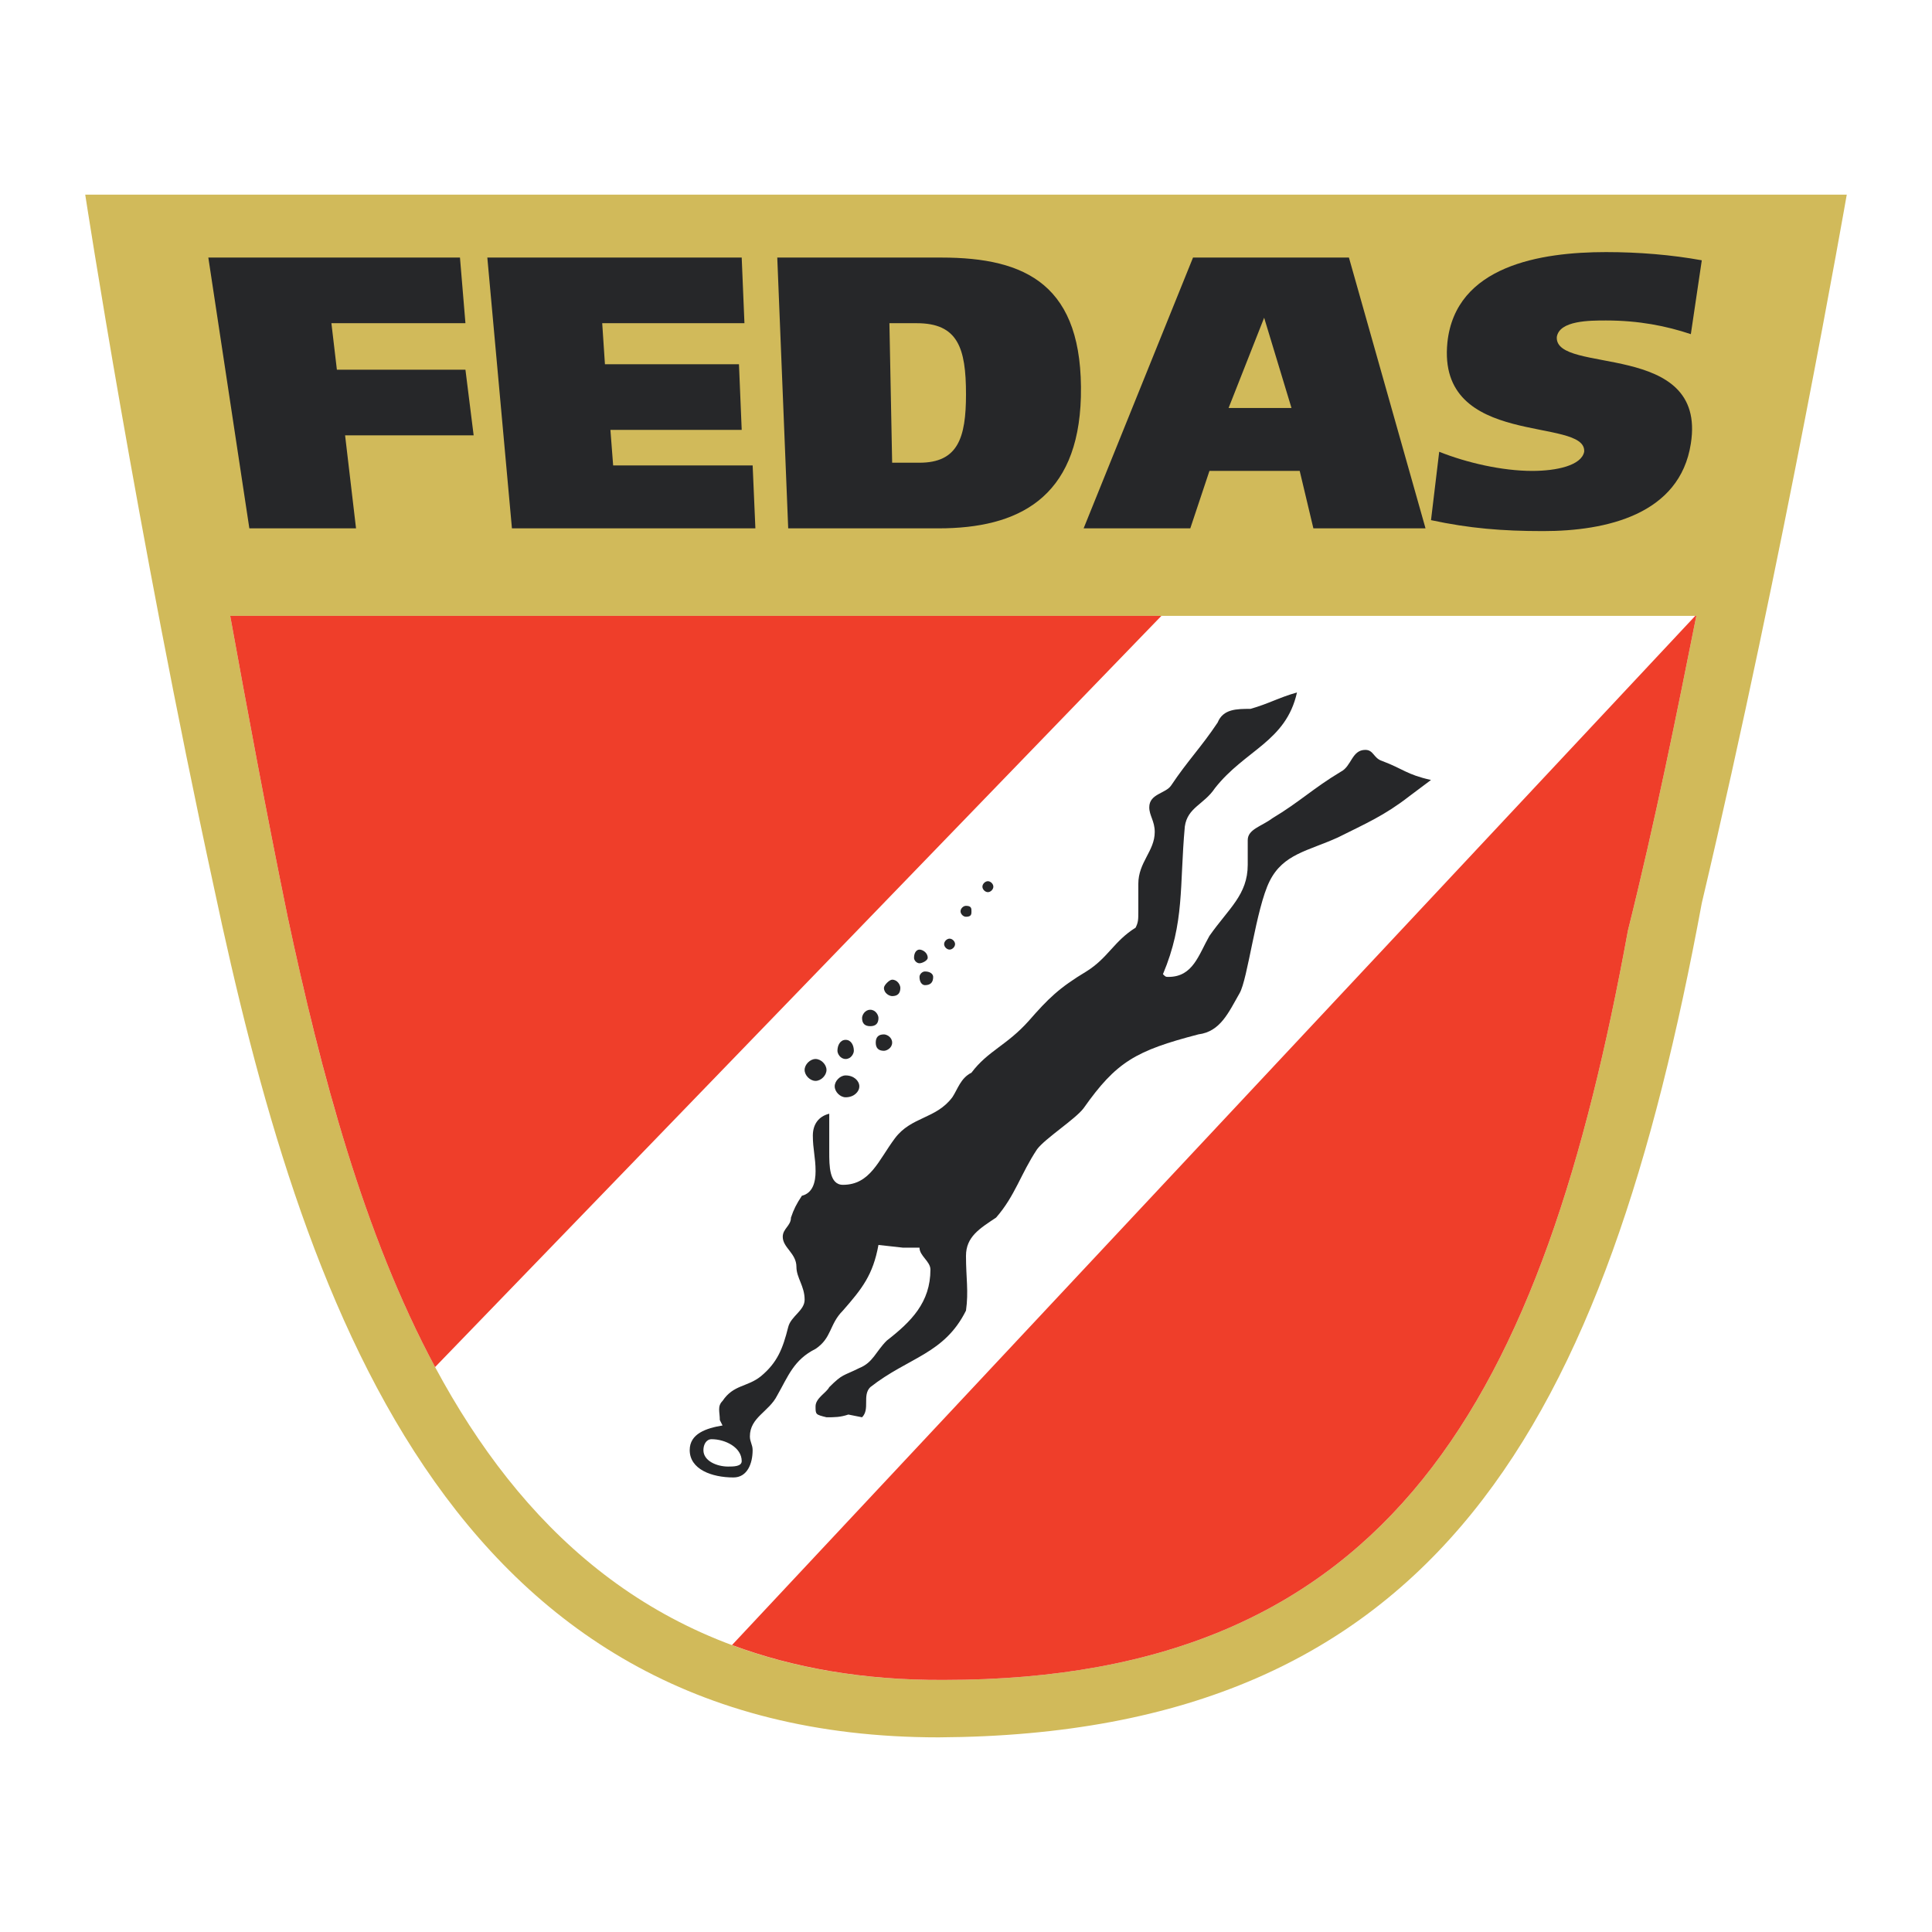
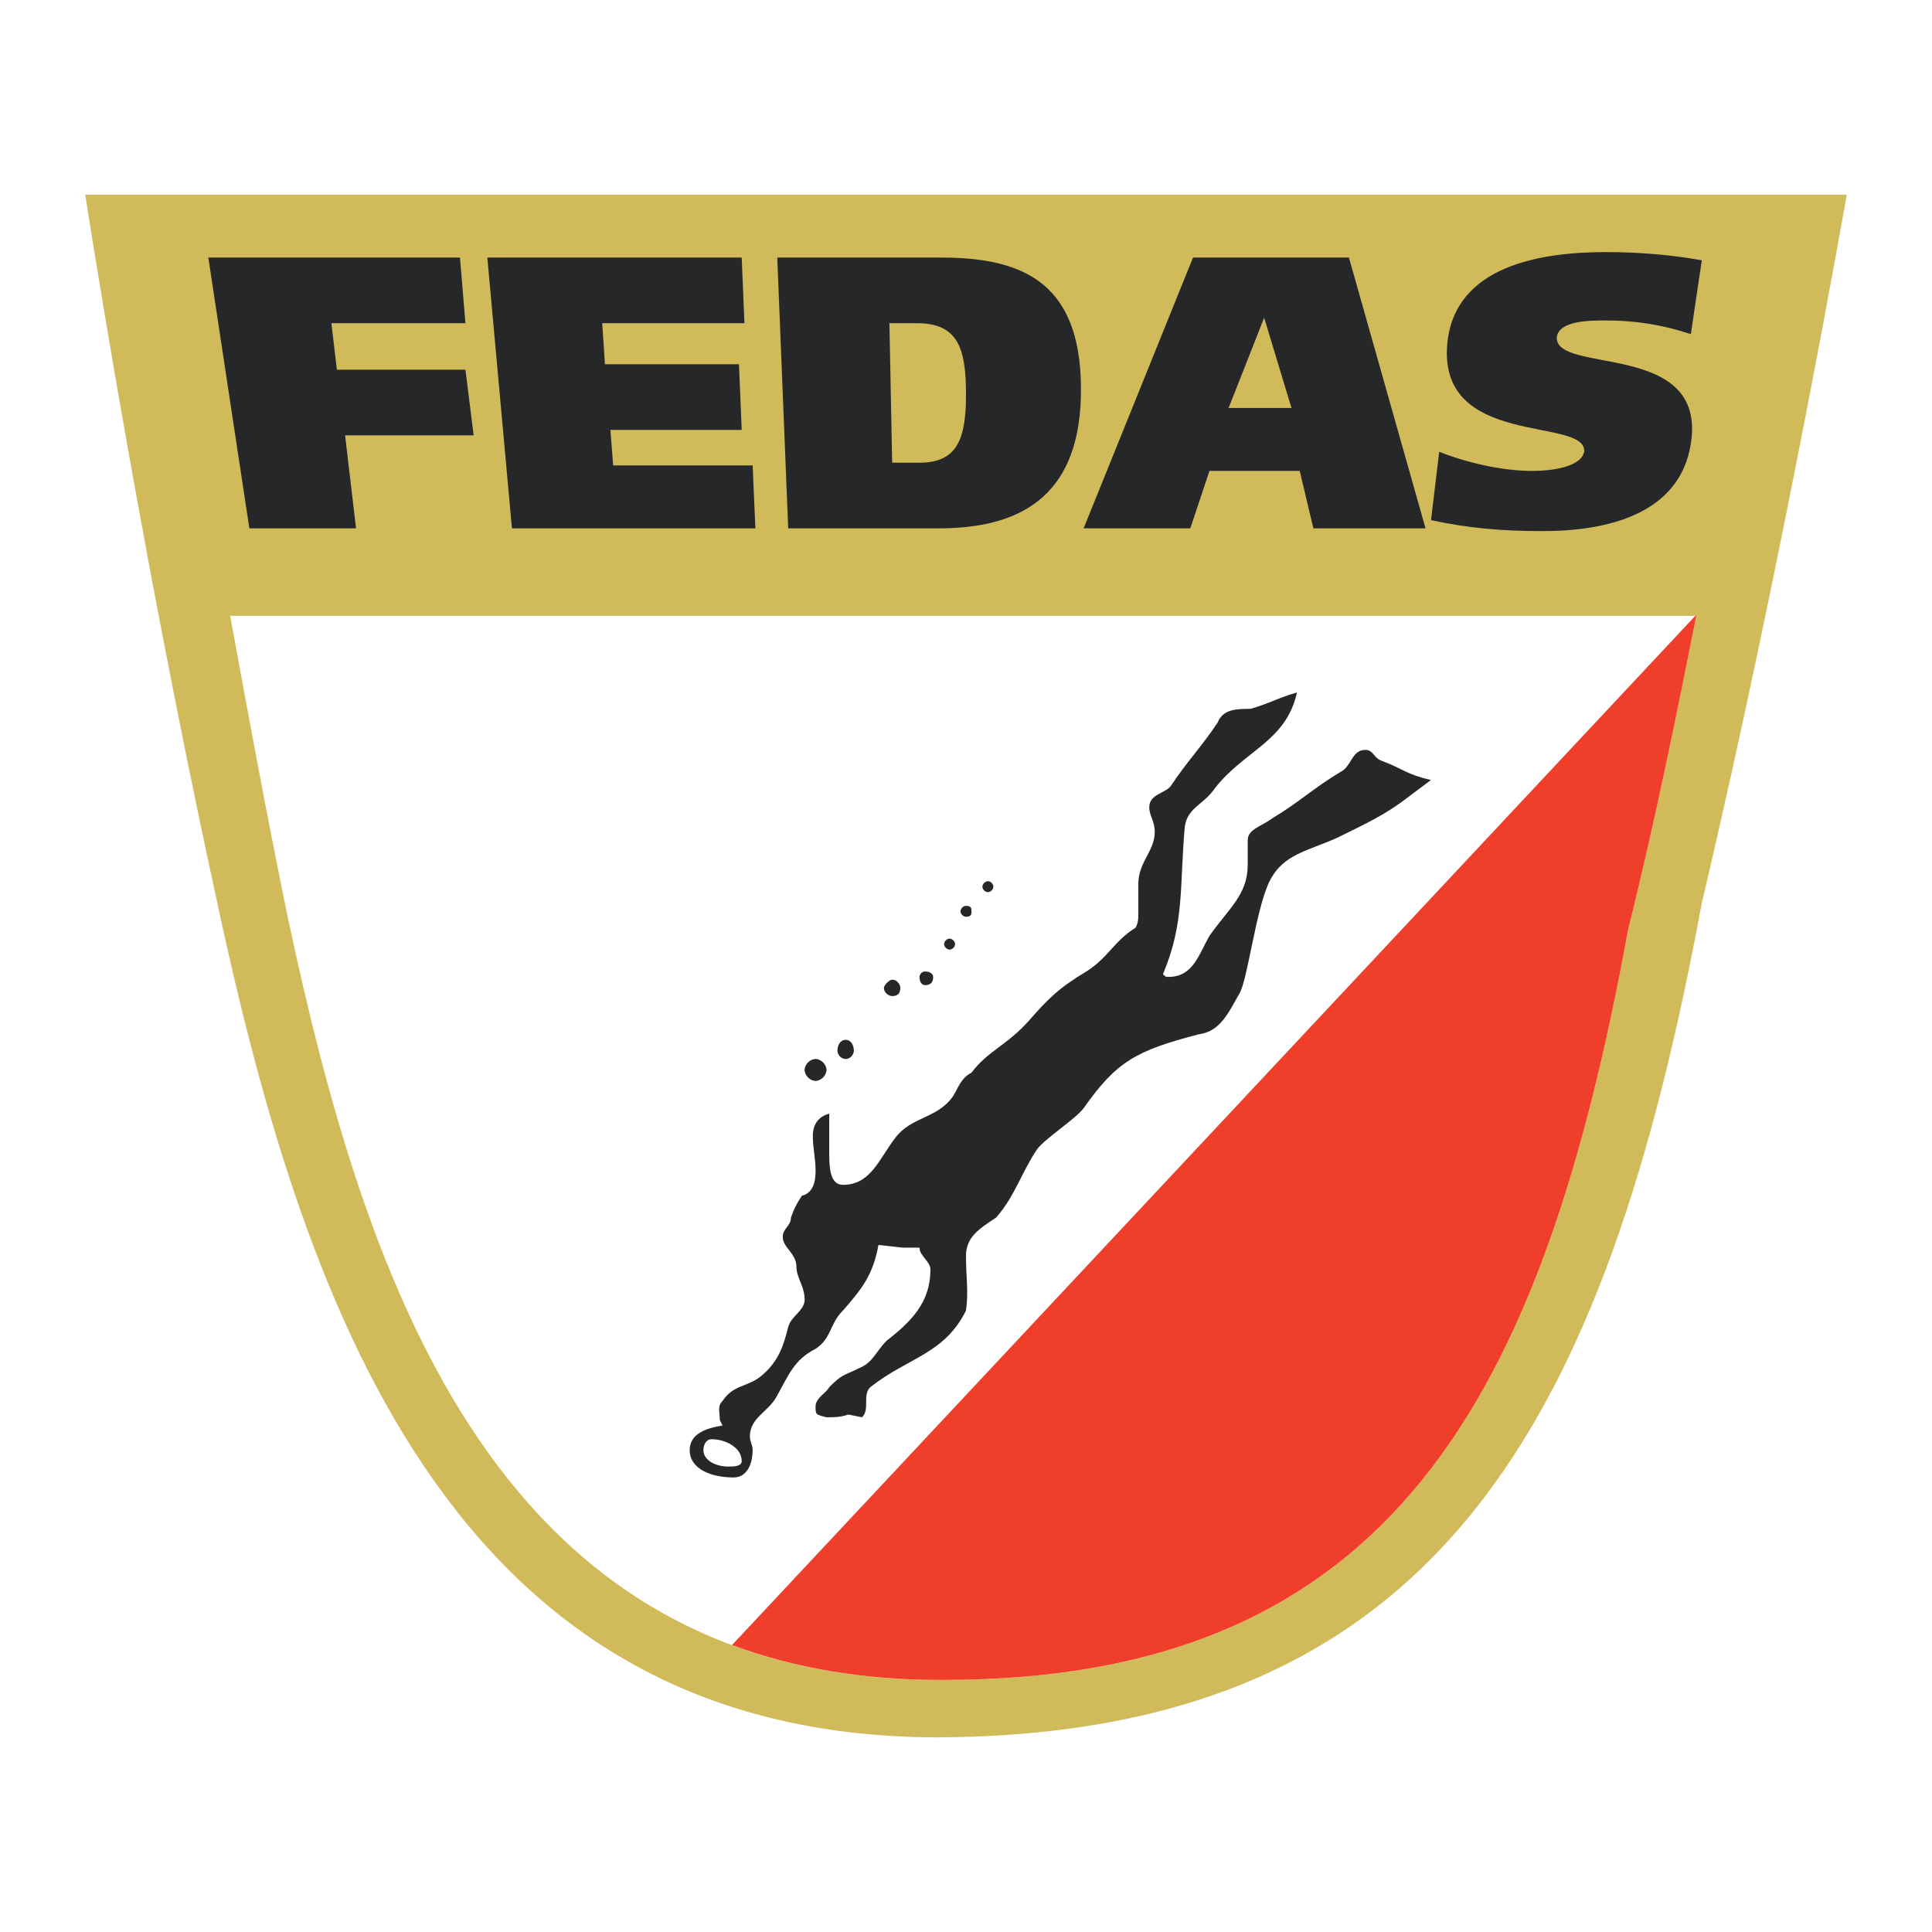
<svg xmlns="http://www.w3.org/2000/svg" version="1.0" id="Layer_1" x="0px" y="0px" width="192.756px" height="192.756px" viewBox="0 0 192.756 192.756" enable-background="new 0 0 192.756 192.756" xml:space="preserve">
  <g>
    <polygon fill-rule="evenodd" clip-rule="evenodd" fill="#FFFFFF" points="0,0 192.756,0 192.756,192.756 0,192.756 0,0  " />
    <path fill-rule="evenodd" clip-rule="evenodd" fill="#D1BA5A" d="M8.504,19.42h175.748c0,0-6.276,36.023-14.464,70.682   c-9.552,51.578-26.198,82.961-76.139,83.234c-49.122,0-63.586-43.664-72.319-84.872C13.689,53.26,8.504,19.42,8.504,19.42   L8.504,19.42z" />
    <path fill-rule="evenodd" clip-rule="evenodd" fill="#FFFFFF" d="M169.242,61.447c-1.91,9.551-4.093,20.468-6.822,31.384   c-8.46,46.392-23.47,74.775-68.225,74.775c-44.483,0.271-57.582-39.025-65.496-76.14c-2.184-10.643-4.094-21.013-5.731-30.019   H169.242L169.242,61.447z" />
-     <path fill-rule="evenodd" clip-rule="evenodd" fill="#EF3E2A" d="M115.871,61.447l-72.463,74.946   c-7.127-13.285-11.376-29.299-14.709-44.927c-2.184-10.643-4.094-21.013-5.731-30.019H115.871L115.871,61.447z" />
    <path fill-rule="evenodd" clip-rule="evenodd" fill="#EF3E2A" d="M73.033,164.127l96.101-102.68h0.108   c-1.91,9.551-4.093,20.468-6.822,31.384c-8.46,46.392-23.47,74.775-68.225,74.775C86.17,167.654,79.168,166.406,73.033,164.127   L73.033,164.127z" />
    <polygon fill-rule="evenodd" clip-rule="evenodd" fill="#262729" points="24.878,52.714 35.521,52.714 34.43,43.435 47.256,43.435    46.437,36.886 33.611,36.886 33.065,32.246 46.437,32.246 45.891,25.697 20.785,25.697 24.878,52.714  " />
    <polygon fill-rule="evenodd" clip-rule="evenodd" fill="#262729" points="51.076,52.714 75.365,52.714 75.092,46.437    61.174,46.437 60.901,42.89 74,42.89 73.727,36.34 60.355,36.34 60.083,32.246 74.273,32.246 74,25.697 48.621,25.697    51.076,52.714  " />
-     <path fill-rule="evenodd" clip-rule="evenodd" fill="#262729" d="M78.639,52.714h15.01c7.915,0,13.918-3.002,14.191-13.099   c0.273-11.189-5.458-13.918-13.918-13.918H77.548L78.639,52.714L78.639,52.714z M88.737,32.246h2.729   c4.094,0,4.912,2.457,4.912,7.096c0,4.366-0.818,6.823-4.639,6.823H89.01L88.737,32.246L88.737,32.246z" />
+     <path fill-rule="evenodd" clip-rule="evenodd" fill="#262729" d="M78.639,52.714h15.01c7.915,0,13.918-3.002,14.191-13.099   c0.273-11.189-5.458-13.918-13.918-13.918H77.548L78.639,52.714z M88.737,32.246h2.729   c4.094,0,4.912,2.457,4.912,7.096c0,4.366-0.818,6.823-4.639,6.823H89.01L88.737,32.246L88.737,32.246z" />
    <path fill-rule="evenodd" clip-rule="evenodd" fill="#262729" d="M108.113,52.714h10.643l1.91-5.731h9.006l1.364,5.731h11.189   l-7.642-27.017h-15.555L108.113,52.714L108.113,52.714z M126.124,31.701L126.124,31.701l2.729,9.005h-6.277L126.124,31.701   L126.124,31.701z" />
    <path fill-rule="evenodd" clip-rule="evenodd" fill="#262729" d="M169.788,25.97c-3.002-0.546-6.276-0.819-9.552-0.819   c-6.549,0-15.009,1.365-15.828,9.006c-1.091,10.643,13.918,7.368,13.646,10.916c-0.273,1.364-2.729,1.91-5.186,1.91   c-3.002,0-6.55-0.818-9.278-1.91l-0.818,6.822c3.82,0.819,7.095,1.092,11.188,1.092c6.276,0,13.646-1.637,14.736-8.733   c1.638-10.37-13.645-6.823-13.372-10.643c0.273-1.637,3.275-1.637,4.912-1.637c3.275,0,6.004,0.545,8.46,1.364L169.788,25.97   L169.788,25.97z" />
    <path fill-rule="evenodd" clip-rule="evenodd" fill="#262729" d="M80.277,106.748c0-0.545,0.546-1.092,1.092-1.092   c0.545,0,1.091,0.547,1.091,1.092c0,0.547-0.546,1.092-1.091,1.092C80.823,107.84,80.277,107.295,80.277,106.748L80.277,106.748z" />
-     <path fill-rule="evenodd" clip-rule="evenodd" fill="#262729" d="M83.279,108.385c0-0.545,0.546-1.09,1.092-1.09   c0.818,0,1.364,0.545,1.364,1.09c0,0.547-0.546,1.092-1.364,1.092C83.825,109.477,83.279,108.932,83.279,108.385L83.279,108.385z" />
    <path fill-rule="evenodd" clip-rule="evenodd" fill="#262729" d="M83.552,104.838c0-0.545,0.273-1.092,0.819-1.092   c0.545,0,0.818,0.547,0.818,1.092c0,0.273-0.273,0.818-0.818,0.818C83.825,105.656,83.552,105.111,83.552,104.838L83.552,104.838z" />
-     <path fill-rule="evenodd" clip-rule="evenodd" fill="#262729" d="M86.008,101.562c0-0.271,0.273-0.818,0.818-0.818   c0.546,0,0.819,0.547,0.819,0.818c0,0.547-0.273,0.82-0.819,0.82C86.281,102.383,86.008,102.109,86.008,101.562L86.008,101.562z" />
-     <path fill-rule="evenodd" clip-rule="evenodd" fill="#262729" d="M87.373,104.02c0-0.547,0.273-0.818,0.818-0.818   c0.273,0,0.819,0.271,0.819,0.818c0,0.545-0.546,0.818-0.819,0.818C87.646,104.838,87.373,104.564,87.373,104.02L87.373,104.02z" />
    <path fill-rule="evenodd" clip-rule="evenodd" fill="#262729" d="M88.191,98.561c0-0.271,0.546-0.818,0.819-0.818   c0.546,0,0.818,0.547,0.818,0.818c0,0.547-0.272,0.82-0.818,0.82C88.737,99.381,88.191,99.107,88.191,98.561L88.191,98.561z" />
    <path fill-rule="evenodd" clip-rule="evenodd" fill="#262729" d="M91.739,97.469c0-0.271,0.273-0.545,0.546-0.545   c0.545,0,0.818,0.273,0.818,0.545c0,0.547-0.273,0.82-0.818,0.82C92.012,98.289,91.739,98.016,91.739,97.469L91.739,97.469z" />
-     <path fill-rule="evenodd" clip-rule="evenodd" fill="#262729" d="M91.193,95.559c0-0.545,0.273-0.818,0.546-0.818   s0.819,0.273,0.819,0.818c0,0.273-0.546,0.546-0.819,0.546S91.193,95.832,91.193,95.559L91.193,95.559z" />
    <path fill-rule="evenodd" clip-rule="evenodd" fill="#262729" d="M94.195,94.195c0-0.273,0.273-0.546,0.546-0.546   c0.272,0,0.546,0.273,0.546,0.546s-0.273,0.546-0.546,0.546C94.468,94.741,94.195,94.468,94.195,94.195L94.195,94.195z" />
    <path fill-rule="evenodd" clip-rule="evenodd" fill="#262729" d="M95.833,90.92c0-0.273,0.272-0.546,0.545-0.546   c0.546,0,0.546,0.273,0.546,0.546s0,0.546-0.546,0.546C96.105,91.466,95.833,91.193,95.833,90.92L95.833,90.92z" />
    <path fill-rule="evenodd" clip-rule="evenodd" fill="#262729" d="M98.016,88.464c0-0.273,0.272-0.546,0.546-0.546   c0.272,0,0.545,0.273,0.545,0.546s-0.272,0.546-0.545,0.546C98.288,89.01,98.016,88.737,98.016,88.464L98.016,88.464z" />
    <path fill-rule="evenodd" clip-rule="evenodd" fill="#262729" d="M70.999,143.59c-0.546,0-0.819,0.545-0.819,1.092   c0,1.092,1.364,1.637,2.456,1.637c0.546,0,1.364,0,1.364-0.545C74,144.408,72.363,143.59,70.999,143.59L70.999,143.59z    M71.817,141.68c0-0.818-0.273-1.365,0.273-1.91c1.092-1.637,2.456-1.365,3.821-2.457c1.637-1.363,2.183-2.729,2.729-4.912   c0.273-1.092,1.638-1.637,1.638-2.729c0-1.365-0.818-2.184-0.818-3.275c0-1.363-1.365-1.91-1.365-3.002   c0-0.818,0.818-1.092,0.818-1.91c0.273-0.818,0.546-1.363,1.092-2.184c1.092-0.271,1.365-1.363,1.365-2.455   c0-1.365-0.273-2.184-0.273-3.547c0-1.092,0.545-1.912,1.637-2.184v3.82c0,1.363,0,3.275,1.365,3.275   c2.729,0,3.548-2.457,5.185-4.641s4.093-1.91,5.73-4.094c0.546-0.818,0.819-1.91,1.911-2.455c1.638-2.184,3.548-2.729,5.73-5.186   c1.911-2.184,3.002-3.275,5.731-4.912c2.183-1.365,2.729-3.002,4.912-4.367c0.272-0.545,0.272-0.818,0.272-1.637v-2.729   c0-2.183,1.638-3.274,1.638-5.185c0-1.091-0.546-1.637-0.546-2.456c0-1.365,1.638-1.365,2.184-2.183   c1.637-2.456,3.002-3.821,4.639-6.277c0.546-1.364,1.911-1.364,3.275-1.364c1.91-0.546,2.729-1.092,4.64-1.638   c-1.092,4.912-5.186,5.731-8.188,9.552c-1.092,1.637-2.729,1.91-3.002,3.82c-0.546,6.004,0,9.552-2.183,14.737   c0.272,0.271,0.272,0.271,0.545,0.271c2.457,0,3.002-2.182,4.094-4.093c1.91-2.729,3.82-4.093,3.82-7.095v-2.456   c0-1.092,1.365-1.365,2.457-2.183c2.729-1.638,4.093-3.002,6.822-4.639c1.092-0.546,1.092-2.184,2.456-2.184   c0.818,0,0.818,0.819,1.637,1.092c2.184,0.818,2.457,1.364,4.913,1.91c-1.092,0.819-1.092,0.819-2.184,1.637   c-2.456,1.911-4.366,2.729-7.096,4.094c-3.002,1.365-5.458,1.637-6.822,4.366s-2.184,9.824-3.002,11.189   c-1.092,1.91-1.91,3.82-4.094,4.094c-6.276,1.637-8.187,2.729-11.461,7.367c-0.819,1.092-3.821,3.002-4.64,4.094   c-1.638,2.457-2.184,4.639-4.094,6.822c-1.638,1.092-3.002,1.91-3.002,3.82c0,2.184,0.273,3.549,0,5.459   c-2.183,4.365-5.73,4.639-9.552,7.641c-0.818,0.818,0,2.184-0.818,3.002l-1.365-0.273c-0.818,0.273-1.364,0.273-2.183,0.273   c-1.091-0.273-1.091-0.273-1.091-1.092s1.091-1.363,1.364-1.91c1.365-1.363,1.365-1.092,3.002-1.91   c1.365-0.545,1.638-1.637,2.729-2.729c2.456-1.91,4.366-3.82,4.366-7.096c0-0.818-1.091-1.365-1.091-2.184h-0.546h-1.092   l-2.456-0.273c-0.546,3.002-1.638,4.367-3.548,6.551c-1.365,1.363-1.092,2.729-2.729,3.82c-2.183,1.092-2.729,2.729-3.821,4.639   c-0.819,1.639-2.729,2.184-2.729,4.094c0,0.547,0.273,0.818,0.273,1.365c0,1.365-0.546,2.729-1.91,2.729   c-2.183,0-4.367-0.818-4.367-2.729c0-1.637,1.637-2.184,3.275-2.457L71.817,141.68L71.817,141.68z" />
  </g>
</svg>